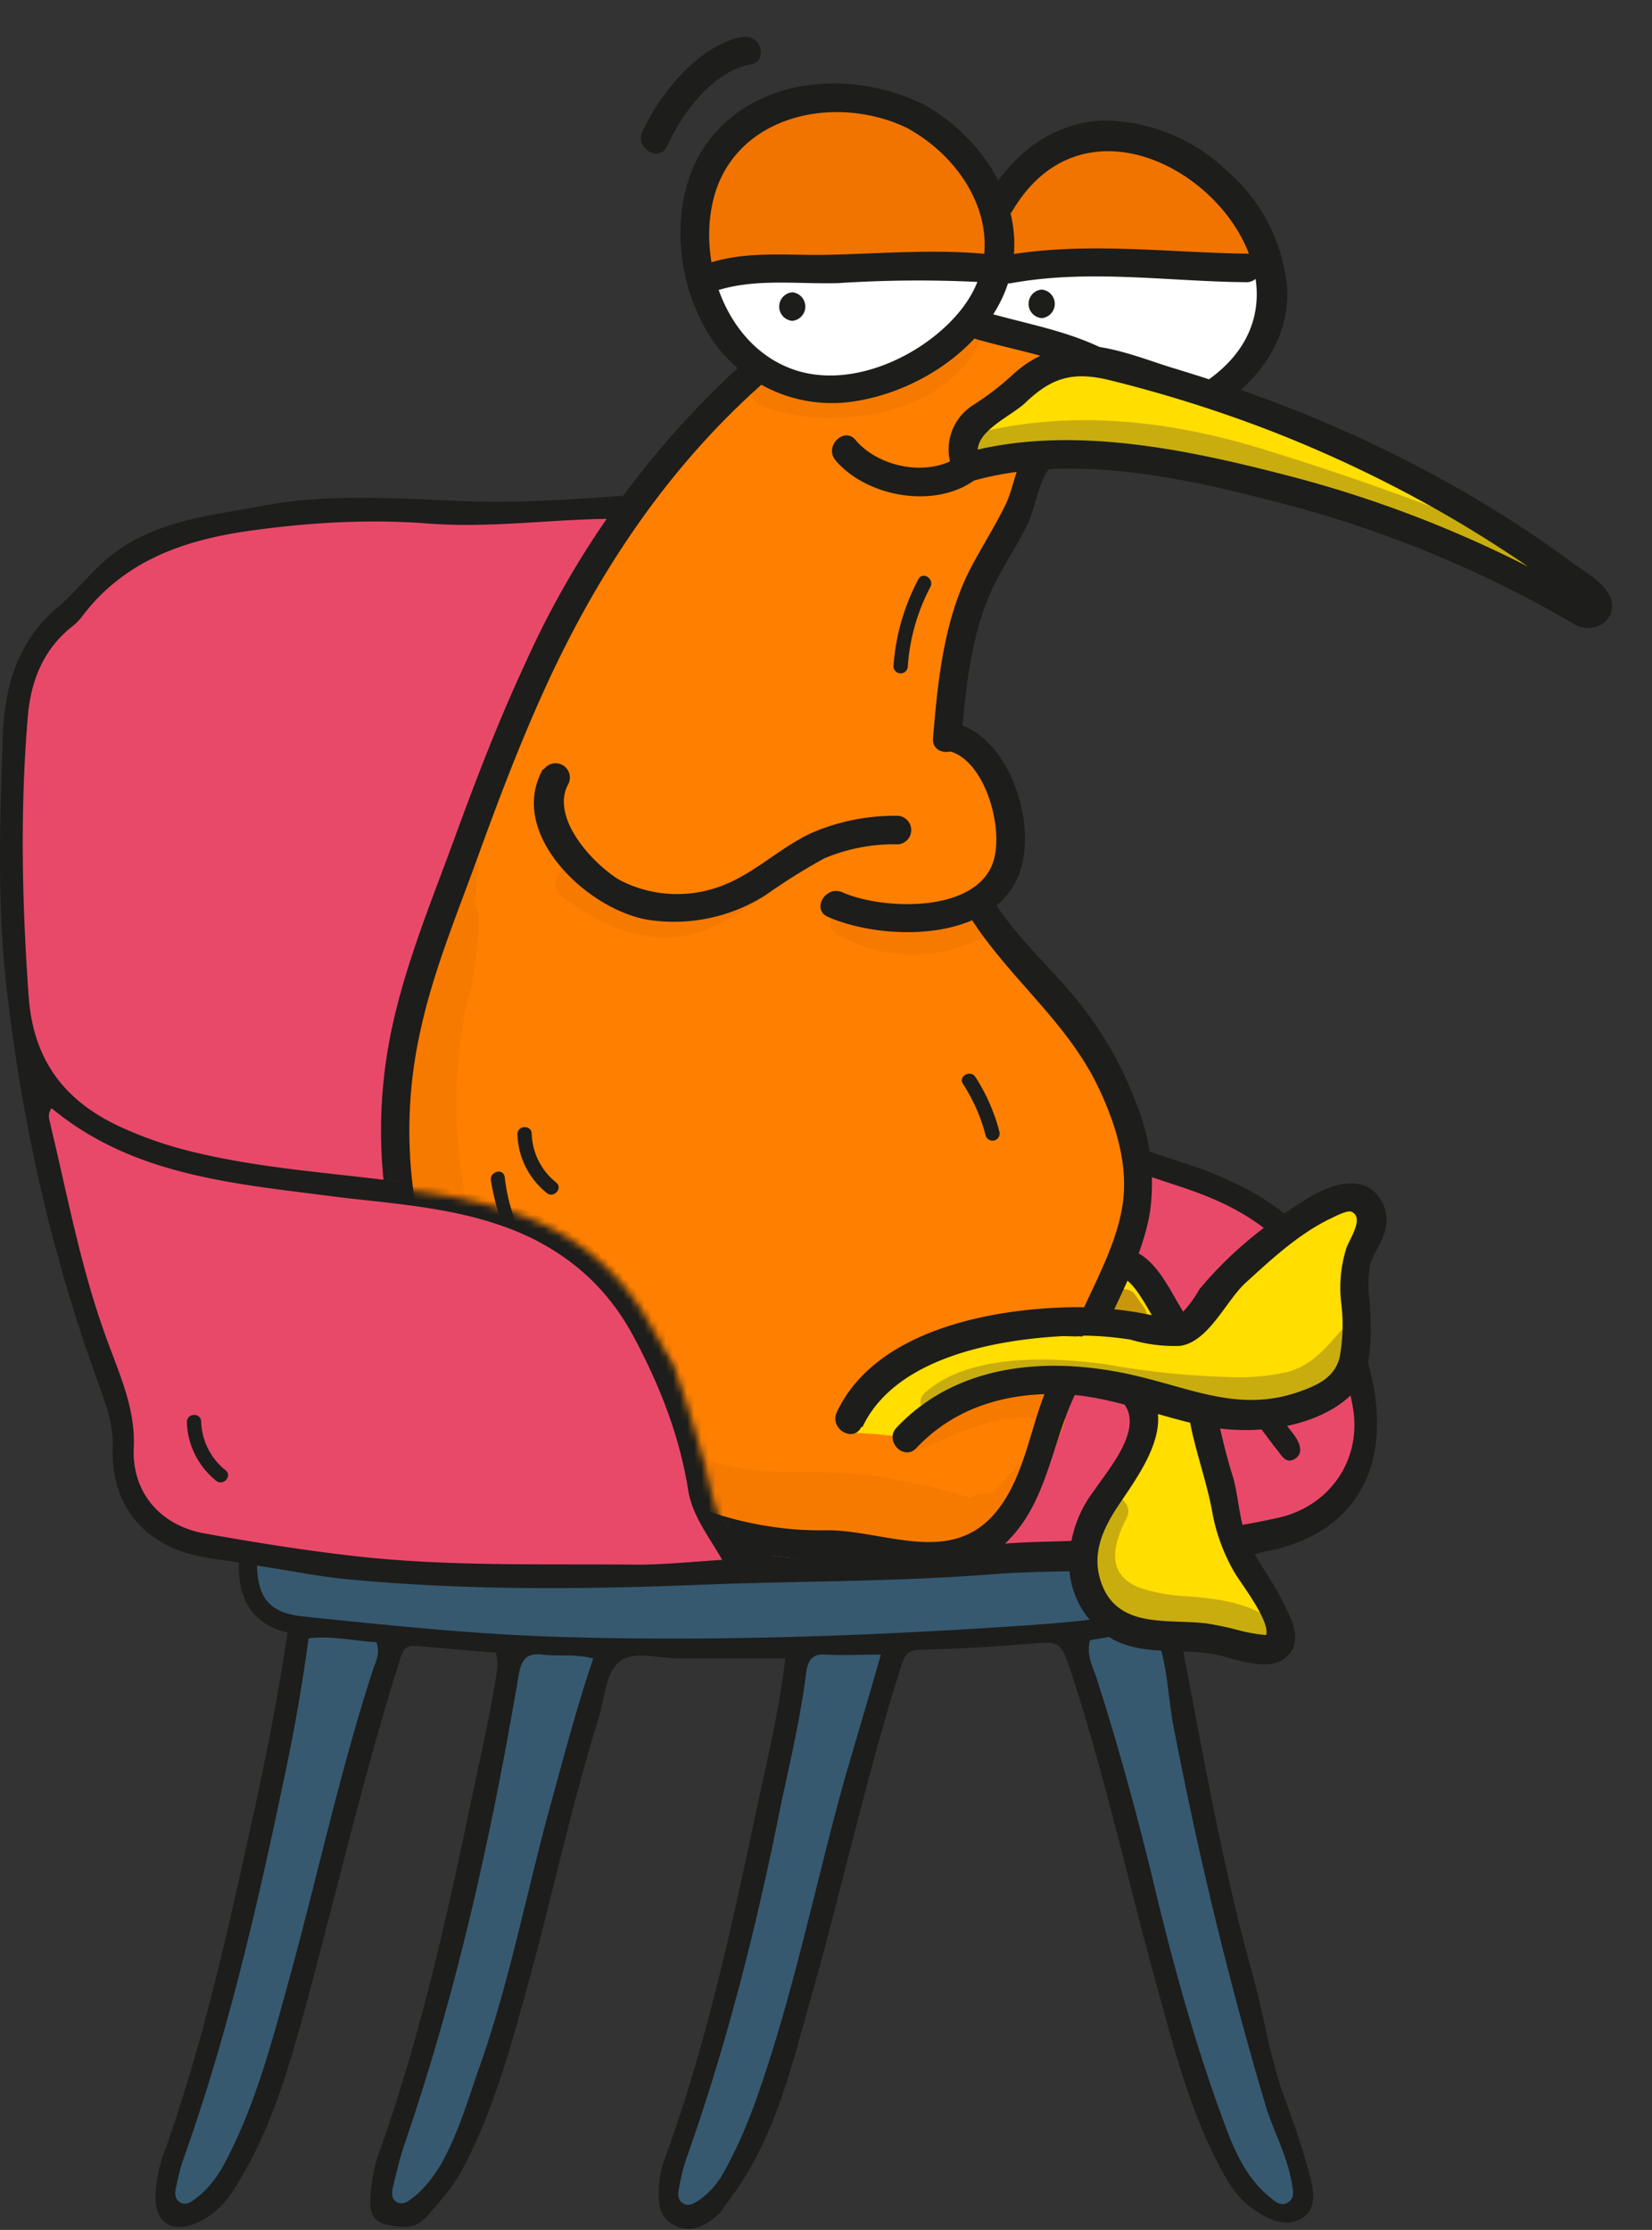
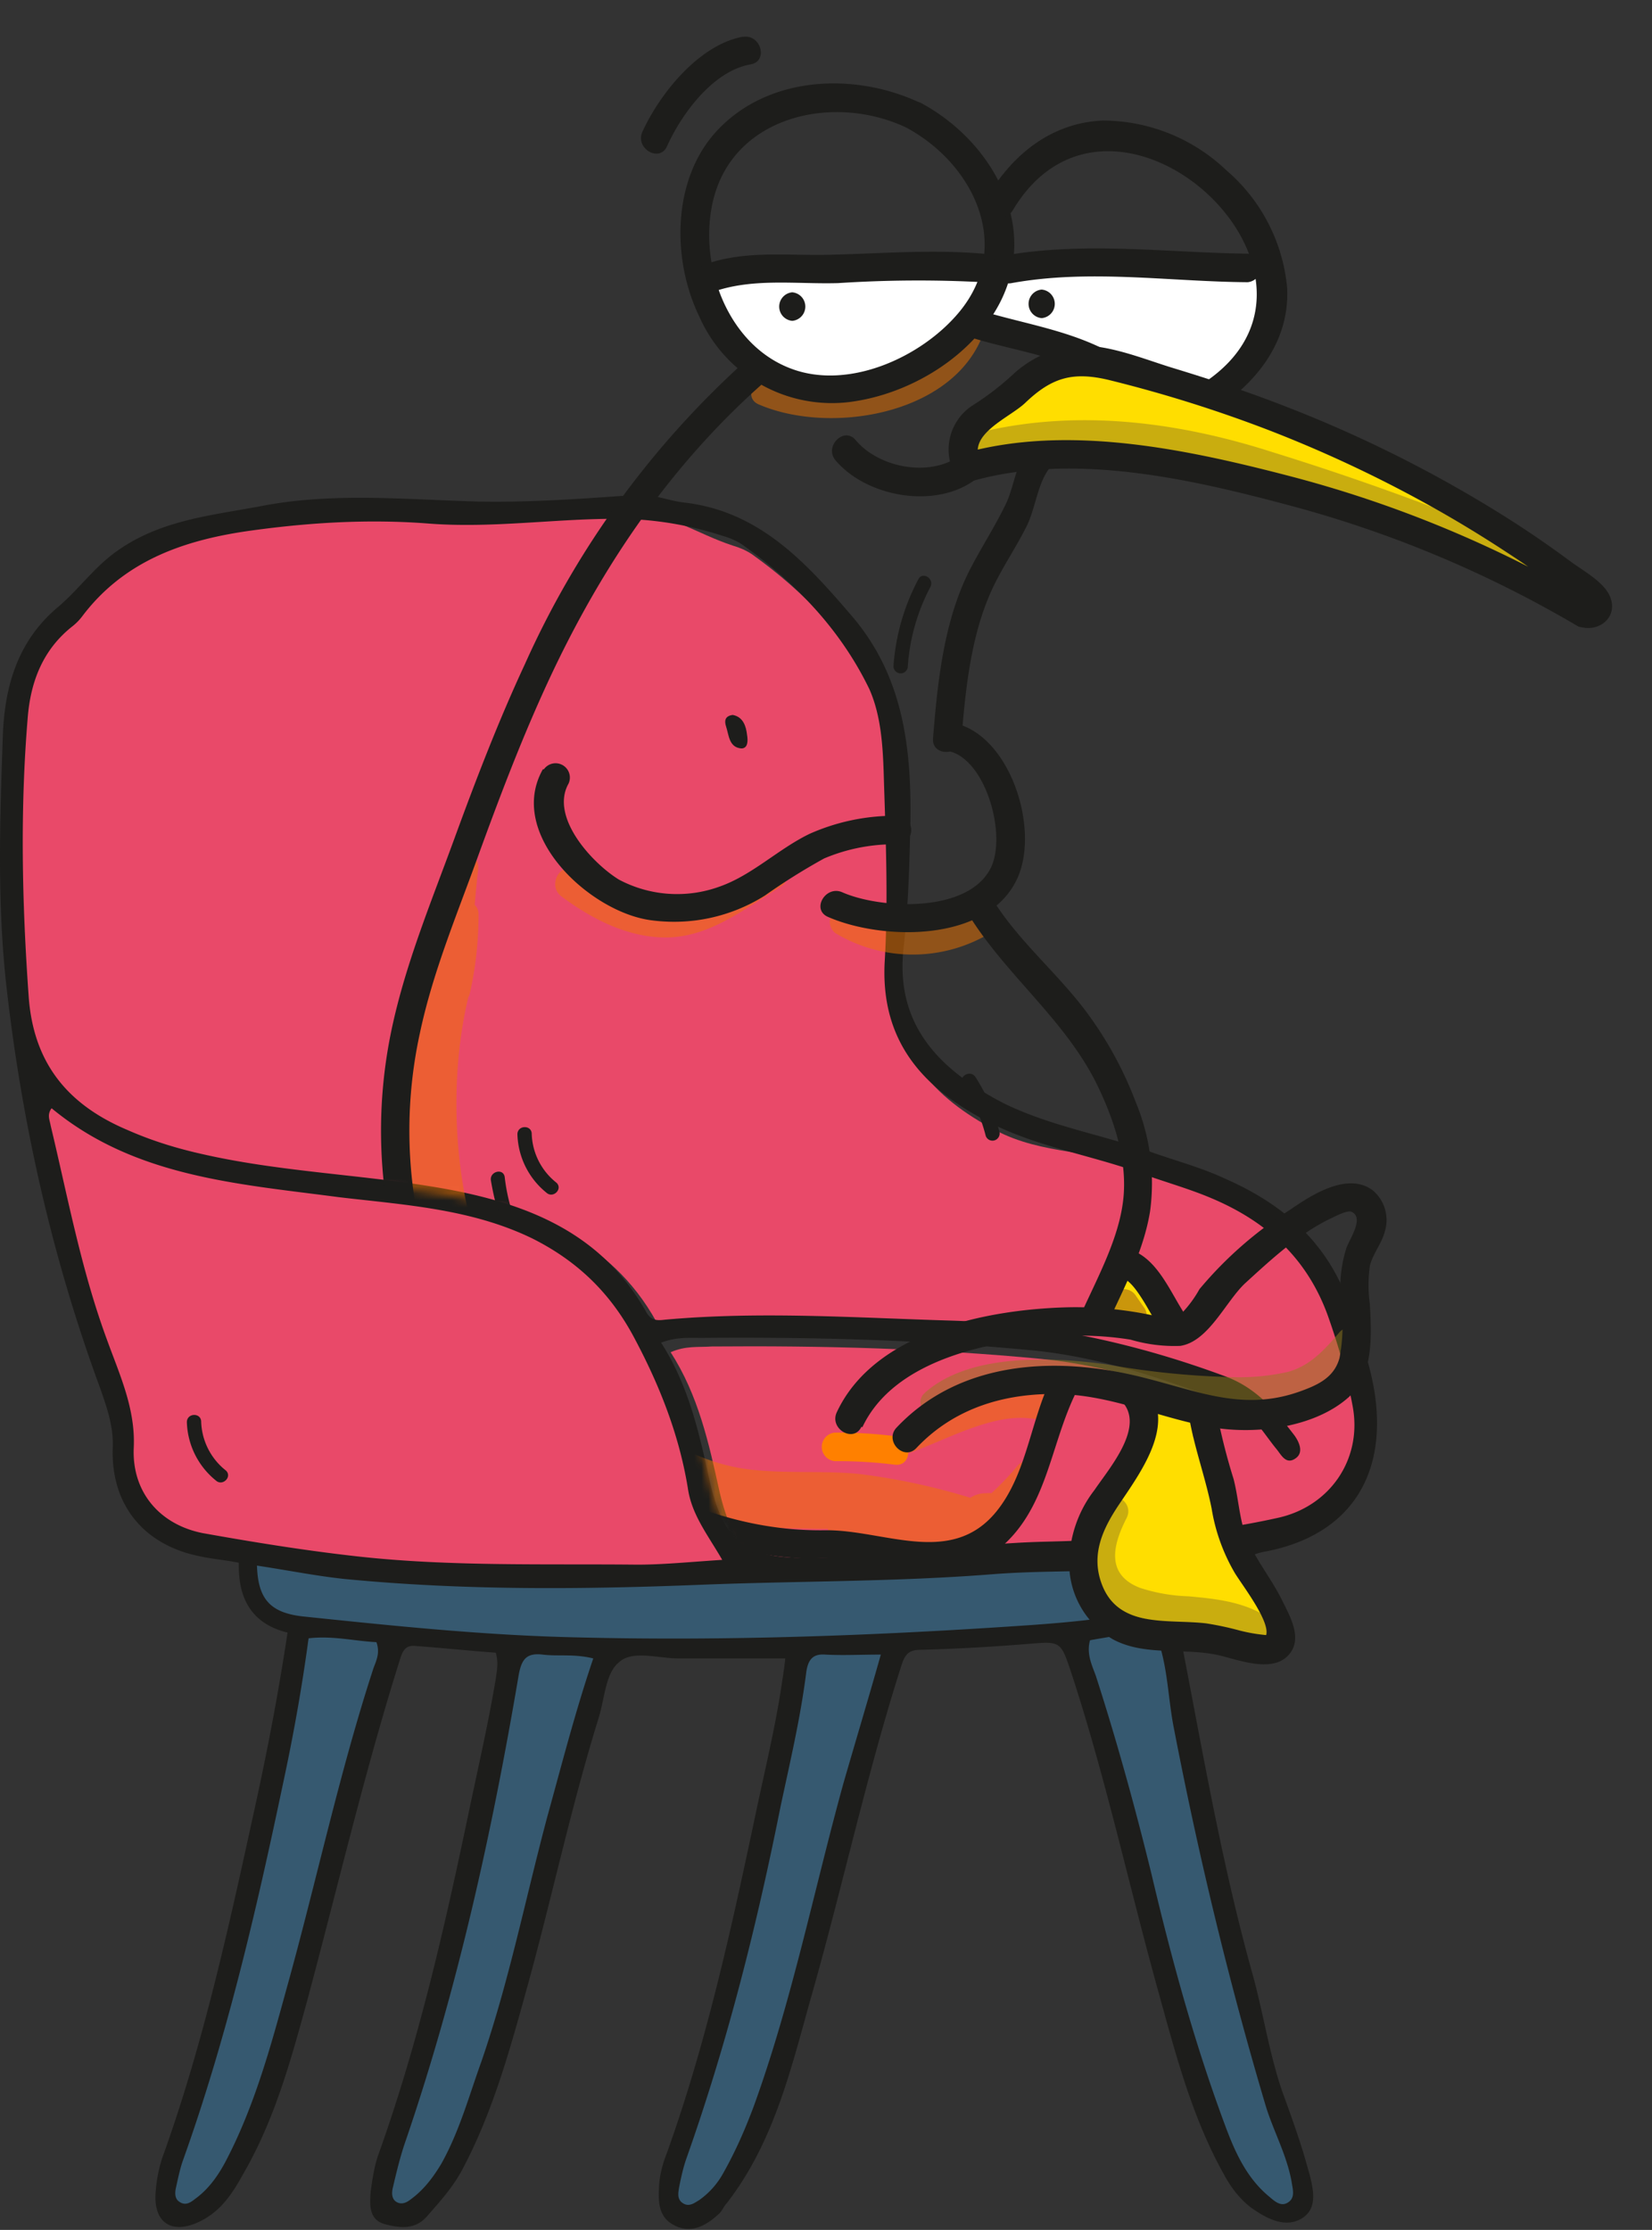
<svg xmlns="http://www.w3.org/2000/svg" width="232" height="313" fill="none">
  <rect width="100%" height="100%" fill="#333333" stroke="none" />
  <g clip-path="url(#a)">
    <path d="M94.183 189.805c3.89 6.044 5.366 12.76 6.842 19.475 2.013 8.596 4.964 10.745 13.685 10.745 11.135 0 22.271-2.014 33.406-2.283 11.002-.269 21.869-.94 32.736-3.358 7.245-1.611 11.807-8.193 10.465-15.58-.805-4.432-2.012-8.596-3.488-12.76-2.952-8.193-6.842-14.054-14.49-17.278-3.488-1.477-9.06-3.545-12.548-4.888-6.976-2.418-14.419-1.741-20.993-5.233-8.72-4.567-14.758-11.014-14.221-22.162.537-8.864.134-17.863-.134-26.728-.134-3.895-.403-8.059-2.013-11.685-4.025-8.327-10.33-14.909-17.843-20.281-.805-.537-1.745-.94-2.684-1.209-4.964-1.612-9.428-4.803-14.66-4.803-8.587 0-16.492.671-25.213 0-8.586-.672-18.56-.437-27.013.772-9.123 1.343-17.642 3.15-23.41 10.805-.403.537-2.551 3.456-3.088 3.86-4.025 3.223-7.316 9.56-7.718 14.663-1.208 12.894.604 26.076 1.544 39.105.67 9.536 7.656 15.379 15.974 18.872 3.355 1.477 6.843 2.551 10.465 3.357 10.6 2.418 21.6 2.821 32.334 4.567 12.208 2.015 23.478 5.91 30.052 17.729.671 1.075 1.476 1.075 2.55.94 13.416-1.208 26.832-.268 40.383.135 13.148.403 25.893 3.223 38.236 7.79 4.428 1.611 5.607 4.347 8.291 7.839.67.94.693.995-.515 1.801-1.342.94-2.159-1.767-2.83-2.573-1.878-2.283-1.055-1.963-4.007-3.038-8.989-3.492-18.246-6.715-28.04-7.656-15.429-1.477-30.857-1.88-46.286-1.746-1.879.135-3.623-.134-5.77.806Z" fill="#E94969" />
    <path d="M6.431 154.874c-.67.94-.268 1.612-.134 2.418 2.415 10.073 5.002 22.508 8.624 32.313 1.744 4.835 3.356 9.414 3.088 14.921-.269 6.179 5.604 10.798 11.641 12.007 7.513 1.343 15.026 2.552 22.54 3.358 12.745 1.343 25.759.94 38.504 1.074 3.757 0 7.648-.403 11.941-.671-2.012-3.493-4.293-6.313-4.83-10.074-1.207-7.387-3.502-15.32-6.99-21.902-3.354-6.447-7.71-10.926-14.15-14.149-8.586-4.164-17.118-5.357-26.241-6.432-14.087-1.88-32.186-3.193-43.993-12.863Z" fill="#E94969" />
    <path d="M26.241 199.573a10.948 10.948 0 0 0 4.07 8.233c.94.878 2.36-.526 1.403-1.404a9.09 9.09 0 0 1-3.462-6.829c0-1.293-1.947-1.277-2.01 0Z" fill="#1D1D1B" />
    <path d="m26.498 296.113-3.087 13.378 2.316 1.029 5.145-2.315 6.431-14.664 7.461-28.3 10.548-35.502 16.465 2.058-8.49 42.963-10.805 34.731 5.403 2.058 5.402-6.432 7.718-20.838 9.005-35.503 5.402-16.979h26.241l-7.203 39.361-11.063 36.275 2.573 4.116 4.631-2.058 6.946-13.378 4.116-13.12 1.801-9.519 5.917-20.324 6.175-22.125 25.726-2.058 5.146 21.096 7.975 30.357 10.29 26.241 4.888 3.859 2.573-1.029.772-2.83-5.403-18.266-10.548-44.507-1.543-16.208v-11.062c-32.673 1.544-99.716 4.631-106.508 4.631-6.792 0-18.78-2.23-23.926-3.345v2.316l1.801 6.174 5.145 2.573-6.946 33.444-8.49 33.702Z" fill="#365970" />
    <path d="M69.63 231.98c-3.756-.269-7.512-.672-11.269-.94-1.341-.135-1.744.537-2.146 1.746-4.965 15.714-8.721 31.832-13.014 47.815-2.281 8.327-4.562 16.789-8.99 24.444-1.475 2.687-3.085 5.239-6.037 6.716-4.025 2.015-6.708.269-6.305-4.164.134-1.88.536-3.76 1.207-5.506 5.5-15.446 8.99-31.295 12.477-47.278 1.879-8.462 3.489-16.789 4.83-25.654-4.964-1.209-6.976-4.701-6.842-9.805-2.013-.403-3.89-.537-5.635-.94-7.781-1.612-12.343-7.253-12.075-15.177.135-2.955-.805-5.641-1.744-8.327C7.245 176.375 2.952 157.168.805 137.558-.402 126.008 0 114.591.402 103.174.671 96.19 2.55 89.878 8.184 85.177c2.683-2.284 4.83-5.239 7.647-7.388 6.172-4.7 13.417-5.372 20.662-6.715 10.196-2.015 20.526-.94 30.723-.672 7.379.135 14.758-.403 22.137-.94 2.415-.134 4.427.806 6.708 1.075 10.599 1.209 17.173 8.461 23.613 15.983 7.111 8.327 8.318 18.266 8.184 28.608-.134 5.91-.268 11.82-.939 17.729-1.342 11.148 5.232 17.461 14.087 22.028 6.306 3.089 13.282 4.298 19.99 6.581 3.623 1.343 7.379 2.283 10.868 3.895 8.318 3.626 14.623 8.999 17.709 17.998 1.342 4.029 2.818 7.924 3.488 12.222 1.745 11.685-3.622 19.878-15.16 22.162-2.281.403-3.622 1.074-4.025 3.626-.402 2.552-2.012 4.432-4.83 5.104-1.207.269-2.281.94-3.622 1.477 3.22 16.386 5.903 32.638 10.33 48.621 1.61 5.641 2.415 11.417 4.294 16.924 1.073 2.955 2.146 5.909 3.085 8.999l.805 2.82c.537 2.149 1.074 4.701-1.073 6.044-2.147 1.343-4.562.269-6.574-1.074-1.878-1.209-3.354-3.09-4.427-5.104-4.428-7.925-6.709-16.655-9.124-25.385-4.159-14.909-7.379-29.952-12.208-44.726-1.61-4.835-1.476-4.701-6.44-4.298-4.964.403-9.928.671-14.758.806-1.476 0-2.147.403-2.684 2.014-4.829 15.043-8.184 30.624-12.477 45.801-2.951 10.342-5.232 20.953-12.075 29.817-.402.403-.67 1.075-1.073 1.478-1.878 1.746-4.025 2.954-6.44 1.611-2.28-1.208-2.146-3.626-2.012-5.775.134-1.478.537-2.955 1.073-4.298 5.5-15.312 8.989-31.16 12.343-47.009 1.342-6.447 2.952-12.894 3.891-19.476.134-.805.268-1.746.402-2.954H95.256c-2.817 0-6.44-1.209-8.318.537-1.878 1.477-2.013 4.969-2.817 7.656-3.891 12.491-6.574 25.25-10.063 37.876-2.415 8.73-4.83 17.595-9.123 25.653-1.342 2.552-3.22 4.567-4.964 6.582-1.744 2.014-4.025 1.611-6.037 1.074-2.147-.672-2.013-2.686-1.878-4.567.268-1.88.536-3.76 1.207-5.506 5.5-15.446 9.123-31.295 12.477-47.278 1.342-6.447 2.818-12.76 3.89-19.207.135-1.074.403-2.149 0-3.626Zm23.211-43.517c3.89 6.044 5.367 12.759 6.843 19.475 2.012 8.596 4.964 10.745 13.684 10.745 11.136 0 22.271-2.015 33.407-2.283 11.001-.269 21.869-.941 32.736-3.358 7.245-1.612 11.806-8.193 10.465-15.58-.805-4.433-2.013-8.596-3.489-12.76-2.951-8.193-8.72-13.297-16.368-16.52-3.488-1.478-7.11-2.418-10.598-3.761-6.977-2.418-14.49-3.627-21.064-7.119-8.721-4.566-14.758-11.013-14.222-22.161.537-8.865.135-17.864-.134-26.728-.134-3.895-.402-8.059-2.012-11.685-4.025-8.328-10.331-14.91-17.844-20.282-.805-.537-1.744-.94-2.683-1.208-4.964-1.612-9.928-2.418-15.16-2.418-8.587 0-17.308 1.343-26.163.672-8.586-.672-17.172-.135-25.625 1.074-9.123 1.343-17.307 4.298-23.076 11.954a7.695 7.695 0 0 1-1.476 1.477c-4.025 3.224-5.769 7.656-6.171 12.76-1.074 12.894-.805 25.922.134 39.085.67 9.536 5.635 15.311 13.953 18.803 3.354 1.478 6.842 2.552 10.465 3.358 10.599 2.418 21.6 2.821 32.333 4.567 12.209 2.014 23.479 5.909 30.053 17.729.67 1.074 1.476 1.074 2.549.94 13.416-1.209 26.833-.268 40.383.134 13.148.403 25.894 3.224 38.237 7.791 4.427 1.611 7.11 4.835 9.794 8.327.67.94 1.341 2.418.134 3.223-1.342.941-2.013-.537-2.683-1.343-1.879-2.283-3.355-5.104-6.306-6.178-8.989-3.492-18.246-6.716-28.04-7.656-15.429-1.477-30.858-1.88-46.287-1.746-1.878 0-3.622-.134-5.769.672ZM7.245 155.556c-.671.94-.268 1.612-.134 2.418 2.415 10.073 4.293 20.281 7.915 30.086 1.744 4.835 4.025 9.67 3.757 15.177-.268 6.178 3.622 10.745 9.66 11.954 7.513 1.343 15.026 2.552 22.54 3.358 12.745 1.343 25.759.94 38.504 1.074 3.757 0 7.647-.403 11.941-.672-2.013-3.492-4.294-6.312-4.83-10.073-1.208-7.387-3.891-14.237-7.38-20.818-3.353-6.447-8.049-11.014-14.489-14.237-8.586-4.164-17.978-4.701-27.1-5.776-14.222-1.88-28.712-2.82-40.384-12.491Zm28.845 64.201c.134 4.701 1.878 6.582 6.306 7.119 12.88 1.343 25.76 2.686 38.639 2.955 21.332.537 42.664-.269 63.996-1.746 7.513-.538 14.892-1.343 22.137-3.627 2.817-.94 3.891-2.417 3.488-5.641-10.331 2.283-20.795 1.343-31.26 2.149-13.551 1.075-27.235.94-40.92 1.478-16.77.671-33.407.805-50.043-.806-3.89-.403-7.916-1.209-12.343-1.881Zm116.991 10.477c-.537 1.88.268 3.492.805 4.969 2.951 9.133 5.5 18.401 7.781 27.668 2.818 11.954 6.037 23.774 10.331 35.325 1.341 3.626 2.951 7.387 6.171 10.073.805.672 1.744 1.612 2.818.806.939-.672.536-1.881.402-2.821-.671-3.76-2.549-7.118-3.622-10.61-5.233-17.595-9.526-35.459-13.014-53.591-.805-4.432-.805-8.999-2.683-13.297-3.22.537-6.038.94-8.989 1.478Zm-109.746-.269c-.94 6.984-2.147 13.7-3.623 20.55-3.756 17.863-7.915 35.727-14.087 52.919-.402 1.209-.67 2.552-.939 3.76-.134.672-.134 1.478.537 1.881.805.537 1.476.134 2.146-.403 1.879-1.343 3.22-3.224 4.294-5.238 4.024-7.656 6.305-15.983 8.586-24.311 4.16-14.908 7.38-30.22 12.209-44.994.402-1.075.94-2.149.403-3.627-2.952-.134-6.172-.94-9.526-.537Zm80.364 2.283c-2.818 0-5.367.135-7.782 0-1.744-.134-2.415.672-2.683 2.418-.805 6.447-2.281 12.625-3.622 18.938-3.354 16.789-7.514 33.309-13.282 49.561-.403 1.209-.671 2.418-.94 3.761-.134.806-.402 1.88.671 2.417.805.403 1.476-.134 2.147-.537a11.3 11.3 0 0 0 3.354-3.761c1.744-3.089 3.086-6.178 4.293-9.401 5.367-14.775 8.452-30.355 12.611-45.398 1.745-6.044 3.489-11.819 5.233-17.998Zm-40.383.538c-2.684-.672-4.965-.269-7.111-.538-2.28-.268-2.952.672-3.354 2.821-3.757 22.161-8.587 44.054-15.831 65.276-.806 2.283-1.342 4.566-1.879 6.849-.134.672-.134 1.478.537 1.881.67.403 1.342.134 1.878-.269 1.879-1.343 3.22-3.089 4.428-5.104 2.549-4.566 3.89-9.536 5.634-14.371 3.891-11.282 6.172-22.833 9.258-34.384 2.012-7.253 3.89-14.64 6.44-22.161Z" fill="#1D1D1B" />
    <path d="M102.903 100.353c1.476.269 1.879 1.612 2.013 2.821.134.806.134 1.88-.805 1.88-1.744-.134-1.744-1.88-2.147-3.089-.268-.806-.134-1.477.939-1.612Z" fill="#1D1D1B" />
  </g>
  <mask id="b" style="mask-type:alpha" maskUnits="userSpaceOnUse" x="4" y="0" width="228" height="259">
    <path d="M99.562 208.128c-1.476-6.716-5.146-16.98-5.146-16.98s-1.216-1.732-1.286-2.058l-1.8-3.087c-6.575-11.819-17.004-16.21-29.212-18.225-10.734-1.746-21.735-2.149-32.334-4.566-3.622-.806-7.11-1.881-10.465-3.358-8.318-3.492-13.282-9.268-13.953-18.804-.939-13.028-1.341-26.056-.134-38.95.403-5.104 2.147-9.536 6.172-12.76a7.695 7.695 0 0 0 1.476-1.478c5.768-7.655 13.952-10.61 23.076-11.953 8.452-1.21 47.628-72.207 56.214-71.535C100.891 5.045 134.453 0 143.04 0c5.232 0 38.332 16.208 40.39 25.47 2.059 9.26.953 30.122 11.577 31.9 7.514 5.373 10.382 1.192 14.407 9.52 1.61 3.626 8.613-1.58 8.747 2.314.269 8.865 11.342 4.771 10.805 13.636-.536 11.147-6.662 14.47 2.059 19.037 6.574 3.492-71.551 58.297-64.574 60.715 3.488 1.343 24.554.323 28.042 1.801 7.647 3.223 4.252 4.413 7.203 12.606 1.476 4.164-3.892 18.979-3.087 23.411 1.342 7.387-6.39 56.016-13.635 57.628-10.867 2.417-49.456-12.618-60.457-12.349-11.136.268 1.102-20.324-10.034-20.324-8.72 0-12.909-8.641-14.921-17.237Z" fill="#D9D9D9" />
  </mask>
  <g mask="url(#b)">
    <path d="M131.955 37.058h-2.617c-1.595.112-3.319.511-4.946.782l-2.713.463a4.445 4.445 0 0 0-1.164-.112c-2.202 0-4.388.144-6.59.303l-2.585.112c-.412.016-.82.085-1.213.208l-2.489.255h-.176a4.976 4.976 0 0 0-4.164-.958 4.519 4.519 0 0 0-3.08 5.33 7.975 7.975 0 0 0 2.649 4.787c.437.381.947.67 1.5.846a12.04 12.04 0 0 0 2.537 1.595c.336.452.759.831 1.244 1.117a26.54 26.54 0 0 0 4.005 1.803 3.69 3.69 0 0 0 3.319-.399c.312-.063.613-.17.894-.319.266.016.532.016.798 0a4.292 4.292 0 0 0 2.473.766c7.803.08 12.462-4.516 17.552-9.717 3.67-3.67-.862-9.287-5.234-6.862Z" fill="#fff" />
    <path d="M176.73 38.462a5.836 5.836 0 0 0-4.787-.542 26.943 26.943 0 0 1-7.978 0l-15.781-1.34a3.715 3.715 0 0 0-2.76.733 3.91 3.91 0 0 0-1.596.272l-1.739.606c-3.191 1.133-4.787 6.382-1.053 8.058a52.65 52.65 0 0 0 12.51 3.574c1.978.351 3.989.654 5.967 1.07.702.143 4.149.558 5.633.988.358.574.851 1.05 1.436 1.389 6.031 3.382 10.531-5.346 12.175-9.861a4.473 4.473 0 0 0-2.027-4.947Z" fill="#fff" />
-     <path d="M158.013 163.289a5.763 5.763 0 0 0-.463-4.627l-2.01-3.702a4.782 4.782 0 0 0-.67-5.122 110.17 110.17 0 0 0-7.213-8.792 5.528 5.528 0 0 0-.335-.51l-9.238-11.952a6.457 6.457 0 0 0-1.053-1.101 9.57 9.57 0 0 0 3.558-2.968 12.284 12.284 0 0 0 1.244-11.919c-1.914-4.787-6.095-7.563-10.419-9.909h-.08c.681-3.33 1.367-6.59 2.059-9.781a6.5 6.5 0 0 0 0-2.824 3.432 3.432 0 0 0 0-.703 3.191 3.191 0 0 0 2.904-2.01 130.877 130.877 0 0 1 8.329-15.717 3.872 3.872 0 0 0 .126-3.784 3.876 3.876 0 0 0-3.158-2.088 3.925 3.925 0 0 0-4.579-2.298l-3.415.703a387.96 387.96 0 0 0 3.191-5.298 5.491 5.491 0 0 0 5.457-3.846c4.261 0 5.792-6.75 1.117-7.834a14.953 14.953 0 0 0-5.537-.255 7.207 7.207 0 0 0-1.037 0 5.632 5.632 0 0 0-3.957 1.452c-3.654 1.452-7.164 3.558-11.169 4.611l-.766.175a3.947 3.947 0 0 0-1.261.511c-1.42.323-2.859.558-4.308.702a4.038 4.038 0 0 0-2.681 1.277 4.392 4.392 0 0 0-1.053-1.452 4.49 4.49 0 0 0-1.26-.99 6.642 6.642 0 0 0-3.192-.845 6.383 6.383 0 0 0-5.329 3.047 6.146 6.146 0 0 0-.862 3.096 5.376 5.376 0 0 0 0 .718l-.048.144c-.413.17-.796.407-1.133.702a110.667 110.667 0 0 0-12.366 12.765 4.148 4.148 0 0 0-.957 2.425 4.883 4.883 0 0 0-1.596 2.058 893.284 893.284 0 0 0-5.808 12.989c-.21.304-.397.624-.558.957-4.5 2.01-6.383 9.861-7.723 13.85-1.963 5.729-5.776 9.191-6.686 15.143-1.5.303-.383 3.574-1.069 5.186a70.748 70.748 0 0 0-5.664 33.508 5.458 5.458 0 0 0-3.112 5.154c0 .542.144 1.069.24 1.596a35.102 35.102 0 0 0 10.212 20.136 79.563 79.563 0 0 0 14.95 16.308c.412.339.862.628 1.341.861a5.15 5.15 0 0 0 2.362 2.378 98.052 98.052 0 0 0 10.291 4.484 19.758 19.758 0 0 0 19.738 7.467 5.032 5.032 0 0 0 2.521-1.196c.79.394 1.655.617 2.537.654 6.527.303 14.84 1.021 20.744-2.346 5.441-3.063 7.978-8.648 10.132-14.201 1.197-3.048-1.308-6.558-4.197-7.388a5.513 5.513 0 0 0-5.217 1.117 5 5 0 0 0-2.043.734l-1.212.942c-.128.127-.256.287-.383.43a5.605 5.605 0 0 0-3.351 1.596l-.335.319-.75.303a7.11 7.11 0 0 0-3.574 4.676v.43h-5.298a13.64 13.64 0 0 1-5.393-4.547 10.388 10.388 0 0 0 6.638-5.856c.41-.905.643-1.88.686-2.872a42.693 42.693 0 0 1 23.647-5.154 5.839 5.839 0 0 0 5.186-2.984c.6-1.28 1.133-2.59 1.596-3.925a4.87 4.87 0 0 0 1.276-2.442 53.092 53.092 0 0 1 2.106-7.978 5.43 5.43 0 0 0-.67-4.388Z" fill="#FF8000" />
    <path opacity=".5" d="M145.821 205.639a2.024 2.024 0 0 0-2.84 0 38.207 38.207 0 0 1-3.75 3.957 3.921 3.921 0 0 0-.766 0 3.982 3.982 0 0 0-2.202.638 91.096 91.096 0 0 0-15.573-3.335c-5.202-.526-10.483 0-15.685-.67s-9.414-2.872-13.818-5.298a81.364 81.364 0 0 1-12.765-7.978c-13.882-11.393-16.643-36.38-12.654-52.975.1-.162.17-.34.208-.526a49.71 49.71 0 0 0 1.228-11.074 1.867 1.867 0 0 0-.542-1.372c.144-1.596.303-3.367.495-5.043.303-2.568-3.702-2.537-4.005 0 0 .703-.144 1.405-.224 2.107a2.028 2.028 0 0 0-.861 1.5l-.862 8.823a3.526 3.526 0 0 0-3.08 2.825c-4.611 18.365-1.819 45.826 12.59 59.405a67.497 67.497 0 0 0 13.451 9.574 69.446 69.446 0 0 0 14.185 6.813c5.378 1.596 11.058 1.452 16.611 1.596h1.308a3.735 3.735 0 0 0 3.782 3.191c3.138.003 6.268.303 9.35.894a4.402 4.402 0 0 0 3.798-.974l.909.256a3.609 3.609 0 0 0 3.192-.495c.368.104.749.158 1.133.16a3.94 3.94 0 0 0 3.198-1.654 3.947 3.947 0 0 0 .519-3.564 41.424 41.424 0 0 0 3.638-3.845 2.062 2.062 0 0 0 .625-1.462 2.07 2.07 0 0 0-.593-1.474ZM134.015 46.33c-1.723 4.18-6.877 6.16-10.898 7.34a21.221 21.221 0 0 1-14.552-.35c-2.33-1.022-4.372 2.44-2.011 3.446 9.813 4.244 26.791 1.595 31.323-9.383.989-2.345-2.889-3.414-3.862-1.053Z" fill="#F17400" />
    <path opacity=".5" d="M146.189 195.283c-6.575-1.053-13.053 2.457-19.148 4.659-2.394.878-1.356 4.787 1.069 3.862 4.994-1.819 11.552-5.537 16.962-4.659 2.584.414 3.654-3.447 1.117-3.862Zm-38.629-74.246c-4.133 2.537-8.744 6.478-13.802 6.542-4.787 0-9.207-2.393-12.925-5.25-2.043-1.595-4.037 1.915-2.026 3.463 4.26 3.191 9.462 5.888 14.95 5.792 6-.112 10.915-4.085 15.829-7.085 2.186-1.276.176-4.802-2.026-3.462Zm29.582 6.367a17.073 17.073 0 0 1-17.855.144 1.992 1.992 0 0 0-2.494.864 1.99 1.99 0 0 0 .548 2.582 21.124 21.124 0 0 0 21.892-.127 2.025 2.025 0 0 0 .686-2.777 2.025 2.025 0 0 0-2.777-.686Z" fill="#F17400" />
-     <path d="m189.253 188.517-.526-5.138a2.073 2.073 0 0 0-.415-1.069v-1.596c0-.542 0-.75.096-1.117.095-.367 0-.989.111-1.595.177-.152.323-.336.431-.543.846-1.707 2.41-3.67 2.011-5.664a2.043 2.043 0 0 0-.107-1.126 2.034 2.034 0 0 0-1.758-1.276 2.029 2.029 0 0 0-1.103.248l-.559.462a1.804 1.804 0 0 0-1.436.272 71.123 71.123 0 0 0-2.92 1.914 27.583 27.583 0 0 0-3.957 2.697 1.932 1.932 0 0 0-.479.606 82.131 82.131 0 0 0-4.037 3.431 1.767 1.767 0 0 0-.622 1.596 22.595 22.595 0 0 0-4.93 5.712c-.559.495-1.133.989-1.74 1.452a31.98 31.98 0 0 0-2.952.559c-.29.063-.559.201-.781.398a2.112 2.112 0 0 0-.782-.367 83.401 83.401 0 0 0-5.936-1.164 2.018 2.018 0 0 0-1.596.367c-.462-.144-.925-.256-1.372-.415a1.753 1.753 0 0 0-1.883.431h-.271a1.867 1.867 0 0 0-.606 0 109.244 109.244 0 0 0-11.17.175 1.967 1.967 0 0 0-1.723 1.181 1.934 1.934 0 0 0-.479-.255h-.447a9.106 9.106 0 0 0-4.1.941 24.462 24.462 0 0 0-5.362 2.776 2.364 2.364 0 0 0-.606.591 1.595 1.595 0 0 0-.511.303c-1.867 1.436-3.845 2.808-5.6 4.356a4.228 4.228 0 0 0-1.915 3.75 4.61 4.61 0 0 0 2.984 3.191c3 .59 5.026-2.074 5.361-4.787a1.68 1.68 0 0 0-.096-.766 1.913 1.913 0 0 0 1.596-.51 20.744 20.744 0 0 1 2.298-1.851 2 2 0 0 0 1.101-.208 32.778 32.778 0 0 1 10.643-3.845 2.232 2.232 0 0 0 1.244-.607c.372-.063.739-.111 1.101-.143h.798c2.984.255 5.968.383 8.951.431.236.299.551.526.91.654a32.412 32.412 0 0 0 10.164 2.058 1.903 1.903 0 0 0 1.404 1.915 36.226 36.226 0 0 0 6.893 1.213c.339.267.751.423 1.181.446 2.339.16 4.671-.396 6.686-1.595h.383a1.728 1.728 0 0 0 1.388 0 6.652 6.652 0 0 0 3.191-2.218 7.498 7.498 0 0 0 2.298-4.037v-.144c.041-.173.073-.349.096-.526a1.595 1.595 0 0 0-.543-1.564Z" fill="#FFDE00" />
    <path d="M163.148 184.08a7.45 7.45 0 0 0-1.867-3.032 85.182 85.182 0 0 0-1.18-1.596 2 2 0 0 0-2.19-.439 2 2 0 0 0-.651.439 1.825 1.825 0 0 0-.558 1.373v.398a2.254 2.254 0 0 0-1.069 1.006 2.042 2.042 0 0 0 .718 2.744c.194.107.404.183.622.224a1.849 1.849 0 0 0 1.596.925c.385-.01.761-.126 1.085-.335a2.023 2.023 0 0 0 2.386.455 2.023 2.023 0 0 0 1.108-2.162Zm16.31 44.056-.367-.75a1.595 1.595 0 0 0-.797-.75 17.127 17.127 0 0 0-.32-.814c0-.159-.127-.319-.207-.479a1.602 1.602 0 0 0-1.324-1.021l-.351-.861a2.007 2.007 0 0 0-.559-.814v-.096a1.923 1.923 0 0 0-1.149-1.26 1.706 1.706 0 0 0-.782-.527 1.783 1.783 0 0 0-.526-1.34 2.8 2.8 0 0 0 0-.607 103.094 103.094 0 0 0-2.043-7.387l-2.377-8.425a1.84 1.84 0 0 0-1.069-1.293c-.112-.638-.239-1.276-.351-1.915a1.594 1.594 0 0 0-.798-1.228 2.153 2.153 0 0 0-2.824-.798 1.97 1.97 0 0 0-.99-.287 1.964 1.964 0 0 0-1.994 1.978c.096 3.941-2.649 5.968-4.308 9.191a32.404 32.404 0 0 0-2.92 7.867c-.862 4.196.271 8.76 4.436 10.642a2.163 2.163 0 0 0 2.058 0c.254.292.563.531.909.703h.128a2.134 2.134 0 0 0 1.211 1.209 2.114 2.114 0 0 0 1.709-.077 13.73 13.73 0 0 0 1.069-.574 2.104 2.104 0 0 0 2.505.67 2.078 2.078 0 0 0 2.426.303c.193-.099.379-.211.558-.335.123.243.262.478.415.702a2.074 2.074 0 0 0 2.266.926 3.481 3.481 0 0 0 1.197-.575c.164.017.33.017.494 0 .12.144.267.263.431.351.527 1.596 3.431 1.772 3.798 0a2.042 2.042 0 0 0 .446-2.329Zm38.567-149.144a24.573 24.573 0 0 0-5.84-2.888 1.592 1.592 0 0 0-.702-.75l-3.191-1.596a1.738 1.738 0 0 0-.638-1.053 40.302 40.302 0 0 0-13.388-6.638l-13.578-5.728a2.188 2.188 0 0 0-1.293-.144 1.837 1.837 0 0 0-.798-.43l-3.191-.734a2.074 2.074 0 0 0-1.197-1.181 110.07 110.07 0 0 0-19.371-6 1.957 1.957 0 0 0-1.955-1.036c-.261.03-.513.11-.741.238l-.351.192h-.288a2.168 2.168 0 0 0-2.058.814 1.596 1.596 0 0 0-1.484.223 192.239 192.239 0 0 0-8.345 6.526 5.942 5.942 0 0 0-2.011 2.186l-.414.351a2.024 2.024 0 0 0 .691 3.248c.402.17.847.207 1.271.103a40.33 40.33 0 0 1 4.644-1.324c.252.104.526.143.797.111l7.213-.893a1.797 1.797 0 0 0 1.468.654c4.132 0 8.377 1.26 12.414 2.058l12.477 2.49a1.982 1.982 0 0 0 1.835-.527 70.055 70.055 0 0 0 12.957 3.542c.122.016.245.016.367 0l1.596.639.351.303a71.029 71.029 0 0 0 10.467 6.047c3.399 1.596 7.276 2.442 10.308 4.66 2.042 1.515 4.053-1.947 1.978-3.463Z" fill="#FFDE00" />
-     <path d="M174.941 32.558c-.527-1.165-.16.495-.367-.192-.112-.367.175-1.085 0-1.595-.255-1.692-2.122-3.287-3.223-4.532-4.548-4.946-13.771-9.27-20.281-5.824a9.44 9.44 0 0 0-3.032 2.553l-.909-.271a2.442 2.442 0 0 0-2.952 1.675 6.595 6.595 0 0 0-.303 1.165 5.104 5.104 0 0 0-1.452 1.388 5.497 5.497 0 0 0-.623 4.548 13.31 13.31 0 0 1-.67.99 2.418 2.418 0 0 0-.145 2.12 2.419 2.419 0 0 0 1.581 1.421 7.982 7.982 0 0 0 3.527 0 5.715 5.715 0 0 0 4.787.766 7.975 7.975 0 0 0 7.978-.111c.251.136.513.253.782.35a5.534 5.534 0 0 0 2.106.368c.766 0 2.266-.83 3-.878-.288.096.239.718.606.814.615.189 1.245.327 1.883.415.973 0 1.978-.096 2.936 0a9.256 9.256 0 0 0 2.106.383c3.159-.24 3.766-3.112 2.665-5.553Zm-36.858-3.029a1.82 1.82 0 0 0 0-.735 13.273 13.273 0 0 0-2.537-7.276c-2.202-2.936-5.186-3.781-8.313-5.393-4.915-2.505-12.765-5.313-17.871-1.595a27.893 27.893 0 0 1-3.287 2.744 9.018 9.018 0 0 0-2.489 1.596 16.76 16.76 0 0 0-4.229 7.132c-1.165 4.26-3.925 13.5 3.622 12.127 1.9-.531 3.836-.926 5.792-1.18 1.708 0 3.367.095 5.09-.08a44.039 44.039 0 0 1 12.526.702c2.425.43 5.617 1.42 7.563-.655.172-.173.321-.366.447-.574a2.89 2.89 0 0 0 4.085.335c2.904-2.058.814-4.723-.399-7.148Z" fill="#F17400" />
    <path d="M125.652 201.585a64.4 64.4 0 0 0-8.409-.495 2.01 2.01 0 0 0 0 4.005 64.4 64.4 0 0 1 8.409.495c2.553.303 2.521-3.702 0-4.005Z" fill="#FF8000" />
    <path opacity=".5" d="m160.771 183.681-1.212-1.739a2 2 0 0 0-1.216-.924 1.992 1.992 0 0 0-2.437 1.421 1.996 1.996 0 0 0 .206 1.513l1.197 1.74a2 2 0 0 0 2.736.726 2 2 0 0 0 .726-2.737Z" fill="#974F18" />
    <path opacity=".5" d="M178.213 227.13c-3.415-2.282-7.292-2.697-11.297-3.064a24.256 24.256 0 0 1-6.845-1.196c-4.883-1.899-3.734-6.128-1.851-9.798 1.164-2.297-2.282-4.324-3.463-2.026-2.697 5.282-3.893 11.473 2.234 14.776 6.127 3.303 13.483.957 19.148 4.786 2.202 1.421 4.212-2.074 2.074-3.478Zm9.861-40.083c-2.043 2.393-4.069 4.659-7.213 5.521-2.517.564-5.096.81-7.675.734a114.197 114.197 0 0 1-17.743-1.787c-7.739-1.053-19.259-1.596-25.53 3.957-1.947 1.723.893 4.547 2.824 2.84 3.59-3.191 11.17-3.558 15.621-3.446 5.681.127 11.17 1.452 16.85 2.058 4.936.612 9.931.569 14.856-.128 4.786-.75 7.85-3.351 10.898-6.909 1.611-1.994-1.197-4.835-2.888-2.84ZM220.72 79.2a385.325 385.325 0 0 0-42.013-15.733c-13.148-4.228-27.126-6.047-40.657-2.888-2.505.59-1.436 4.452 1.07 3.862 13.355-3.112 26.998-.958 39.89 3.319a408.9 408.9 0 0 1 39.748 14.887c2.297 1.069 4.308-2.378 1.962-3.447Z" fill="#957C1F" />
    <path d="M129.291 14.465c-9.207-4.372-21.525-3.91-28.769 4.069-6.16 6.797-6.16 17.967-2.33 25.865a20.359 20.359 0 0 0 20.983 12.047c8.52-1.037 17.44-6.383 21.349-14.153 5.409-10.835-1.34-22.547-11.169-27.828-2.33-1.229-4.356 2.234-2.075 3.446 9.478 5.106 15.063 16.69 7.42 25.898-5.202 6.27-15.398 10.962-23.488 7.978-8.967-3.271-13.052-14.361-11.169-23.185 2.601-12.286 16.898-15.59 27.237-10.69 2.314 1.1 4.42-2.346 2.011-3.447Zm5.744 89.098c.623-7.563 1.452-15.589 5.027-22.338 1.308-2.49 2.824-4.787 4.116-7.372 1.293-2.585 1.596-6.51 3.527-8.489 1.93-1.979-1.038-4.691-2.841-2.84-2.281 2.361-2.265 5.313-3.59 8.185-1.595 3.303-3.622 6.383-5.233 9.574-3.527 7.133-4.373 15.494-5.011 23.344-.207 2.569 3.798 2.553 4.005 0v-.064Zm20.408 82.447c2.346-5.138 5.138-10.292 6.064-15.956a29.47 29.47 0 0 0-1.995-15.318 51.938 51.938 0 0 0-7.531-13.467c-4.005-5.122-9-9.335-12.478-14.856-1.356-2.186-4.787-.175-3.447 2.027 5.426 8.728 13.787 14.855 18.254 24.317 2.266 4.787 4.037 10.308 3.431 15.653-.606 5.346-3.462 10.627-5.744 15.638-1.069 2.329 2.377 4.372 3.446 2.026v-.064Z" fill="#1D1D1B" />
    <path d="M104.319 51.003a127.189 127.189 0 0 0-30.604 42.22c-3.718 7.979-6.909 16.292-9.94 24.59-3.304 9.031-7.07 18.062-8.952 27.54a68.742 68.742 0 0 0 .367 28.466 45.907 45.907 0 0 0 12.51 21.813c11.775 12.174 27.03 21.987 44.326 23.072 2.697.176 5.473-.287 8.122.288 2.152.536 4.338.931 6.542 1.18 5.058.399 9.015.83 13.244-2.473 7.228-5.648 7.436-14.823 11.297-22.482 1.165-2.298-2.298-4.324-3.447-2.027-3.063 6.048-3.526 13.659-7.866 18.988-6.383 7.819-15.829 2.49-24.11 2.617-16.786.24-31.913-8.776-43.513-20.216-6.383-6.287-11.17-12.973-13.244-21.829a64.08 64.08 0 0 1-.08-27.748c1.804-8.552 5.25-16.738 8.218-24.971 2.776-7.628 5.649-15.223 8.983-22.61 7.452-16.547 17.329-31.546 30.988-43.625 1.93-1.724-.91-4.548-2.841-2.84v.047Zm-4.531-9.908c5.697-2.154 11.967-1.18 17.935-1.356a172.343 172.343 0 0 1 20.297-.128c2.569.224 2.553-3.781 0-4.005-7.277-.622-14.505 0-21.781.16-5.888.127-11.887-.67-17.552 1.468-2.393.91-1.356 4.786 1.07 3.861h.031Z" fill="#1D1D1B" />
    <path d="M142.057 39.74c10.994-1.994 22.099-.207 33.157-.127a2.012 2.012 0 0 0 1.305-3.36c-.339-.37-.805-.6-1.305-.645-11.457-.144-22.77-1.74-34.226.271-2.537.463-1.452 4.324 1.069 3.862Zm-30.798 5.296a2.01 2.01 0 0 0 0-4.005 2.012 2.012 0 0 0-1.305 3.36c.339.37.805.6 1.305.645Zm35.026-.382a2.01 2.01 0 0 0 0-4.006 2.01 2.01 0 0 0 0 4.005Zm-25.18 155.686c4.484-9.573 18.095-12.19 27.637-12.765a44.81 44.81 0 0 1 10.02.463c2.266.671 4.627.968 6.989.878 3.989-.607 6.383-6.255 9.127-8.808 3.622-3.303 7.579-6.989 12.079-9.111.415-.192 2.266-1.197 2.872-.894 1.723.83-.143 3.558-.718 4.994a18.328 18.328 0 0 0-.734 7.979 25.223 25.223 0 0 1-.255 7.515c-.734 2.729-2.968 3.782-5.489 4.691-7.978 2.888-14.361 0-22.052-1.915-12.015-3.063-25.69-2.505-34.673 7.021-1.771 1.867 1.053 4.787 2.824 2.825 5.314-5.617 12.494-7.723 20.073-7.532 7.58.192 14.202 3.447 21.605 4.691 6 1.006 14.154 0 18.909-4.18 3.622-3.192 3.287-8.681 3.063-13.116a19.15 19.15 0 0 1 0-5.41c.447-1.787 1.739-3.191 2.154-5.01a5.452 5.452 0 0 0-1.691-5.521c-3.51-2.744-8.68.607-11.632 2.649a54.699 54.699 0 0 0-12.765 11.169 16.309 16.309 0 0 1-2.697 3.591c-1.276.877-2.888.287-4.292 0a52.437 52.437 0 0 0-11.058-1.054c-11.345.208-27.541 3.287-32.886 14.744-1.085 2.33 2.378 4.356 3.463 2.027l.127.079Z" fill="#1D1D1B" />
    <path d="M156.895 179.07c1.596.319 2.681 1.979 3.526 3.287.846 1.309 1.787 3.192 2.809 4.58 1.468 2.09 4.946.095 3.462-2.027-2.345-3.335-4.18-8.824-8.728-9.701-2.521-.479-3.59 3.383-1.069 3.861Zm9.91 18.589c.622 4.787 2.409 9.335 3.351 14.089a26.22 26.22 0 0 0 3.191 8.936c.926 1.596 5.042 6.829 4.468 8.824a22.963 22.963 0 0 1-3.782-.654 42.543 42.543 0 0 0-4.659-.99c-5.409-.638-12.398.782-14.696-5.648-1.484-4.117.24-7.707 2.489-11.058 3.351-4.978 8.601-12.047 3.064-17.424-1.851-1.803-4.675 1.021-2.824 2.824 3.622 3.526-1.596 9.478-3.702 12.59a16.88 16.88 0 0 0-3.542 10.738 12.287 12.287 0 0 0 6.175 10.244c4.515 2.394 10.004 1.101 14.855 2.218 2.633.606 7.212 2.426 9.574.16 2.361-2.266.415-5.585-.638-7.723-1.596-3.351-4.372-6.494-5.457-10.085-.671-2.281-.83-4.786-1.437-7.116a84.471 84.471 0 0 1-2.457-9.877c-.335-2.521-4.34-2.553-4.005 0l.032-.048Zm-90.569-89.674c-5.17 9.175 6.67 20.105 15.238 21.19a23.93 23.93 0 0 0 15.956-3.479 88.482 88.482 0 0 1 8.314-5.202 25.153 25.153 0 0 1 10.387-1.978 2.01 2.01 0 0 0 0-4.005 29.357 29.357 0 0 0-12.414 2.521c-4.468 2.154-8.09 5.84-12.765 7.452a17.435 17.435 0 0 1-14.041-1.022c-3.798-2.345-9.702-8.792-7.069-13.467a2.01 2.01 0 0 0-3.463-2.01h-.143Z" fill="#1D1D1B" />
    <path d="M133.502 105.496c5.106 1.5 7.867 11.872 5.633 16.34-3.191 6.382-15.462 5.776-20.839 3.414-2.346-1.037-4.388 2.41-2.026 3.447 7.563 3.319 22.338 3.654 26.551-5.298 3.191-6.749-.702-19.562-8.265-21.764a2.003 2.003 0 0 0-2.265 2.924c.264.46.699.798 1.211.937Zm-64.558 60.218c1.276 7.563 4.085 12.541 10.643 16.706 1.085.686 2.09-1.053 1.005-1.739a20.201 20.201 0 0 1-7.069-6.606 26.267 26.267 0 0 1-2.648-8.888c-.224-1.276-2.155-.734-1.931.527Zm3.718-6.542a10.944 10.944 0 0 0 4.069 8.234c.941.877 2.362-.527 1.404-1.404a9.1 9.1 0 0 1-3.462-6.83c0-1.292-1.947-1.276-2.01 0Zm56.311-77.865a30.304 30.304 0 0 0-3.495 12.207 1.004 1.004 0 0 0 1.005 1.005 1.004 1.004 0 0 0 1.006-1.005 28.01 28.01 0 0 1 3.191-11.17c.542-1.164-1.181-2.186-1.723-1.005l.016-.032ZM104.368 5.146c-6.175 1.1-11.696 7.978-14.154 13.355-1.053 2.346 2.41 4.372 3.463 2.027 2.042-4.548 6.478-10.58 11.728-11.489 2.537-.43 1.452-4.292-1.069-3.861l.032-.032Zm30.875 147.006a24.512 24.512 0 0 1 3.191 7.292 1.003 1.003 0 0 0 1.218.628 1.01 1.01 0 0 0 .713-1.171 26.257 26.257 0 0 0-3.399-7.755c-.718-1.053-2.457 0-1.723 1.006Zm88.334-67.687a165.937 165.937 0 0 0-42.555-17.663c-14.361-3.734-31.019-7.292-45.667-3.192l2.25.91c-1.676-3.622 4.212-5.904 6.382-7.978 3.766-3.606 6.75-4.404 11.792-3.192a187.761 187.761 0 0 1 22.339 7.005 180.731 180.731 0 0 1 22.339 10.436 168.705 168.705 0 0 1 10.818 6.526c1.596 1.037 3.191 2.09 4.675 3.191a81.236 81.236 0 0 1 3.335 2.458l1.596 1.196c.574.702 1.324.734 2.218 0-2.505-.606-3.575 3.191-1.069 3.862 2.904.718 5.425-1.772 3.909-4.628-.989-1.883-3.814-3.414-5.521-4.69a145.582 145.582 0 0 0-8.249-5.681 180.14 180.14 0 0 0-31.674-15.989c-5.217-2.042-10.547-3.797-15.956-5.44-4.915-1.516-11.17-4.245-16.148-2.554a15.795 15.795 0 0 0-6.111 3.495 39.204 39.204 0 0 1-5.569 4.292 7.37 7.37 0 0 0-2.601 9.781 2.013 2.013 0 0 0 2.378.926c14.36-4.085 30.827-.287 44.933 3.494a161.39 161.39 0 0 1 40.21 16.898 2.011 2.011 0 0 0 1.946-3.463Z" fill="#1D1D1B" />
    <path d="M142.168 29.623c13.946-23.631 49.161 8.537 27.397 23.775-2.09 1.468-.096 4.946 2.026 3.462 5.553-3.893 9.574-9.573 9.159-16.578a24.718 24.718 0 0 0-8.552-16.403 25.211 25.211 0 0 0-17.329-6.957c-7.132.303-12.637 4.69-16.164 10.674a2.01 2.01 0 0 0 3.463 2.027Zm-24.83 34.993c4.388 5.17 14.026 6.877 19.61 2.713 2.043-1.516 0-4.995-2.01-3.463-4.261 3.191-11.441 1.851-14.776-2.09-1.595-1.963-4.483.877-2.824 2.84Zm37.563-15.67c-5.649-2.792-11.824-3.654-17.712-5.505-2.457-.798-3.51 3.064-1.069 3.861 5.537 1.74 11.537 2.522 16.77 5.106 2.298 1.15 4.324-2.313 2.011-3.462Z" fill="#1D1D1B" />
  </g>
  <defs>
    <clipPath id="a">
      <path fill="#fff" transform="translate(0 69.462)" d="M0 0h193.464v243.373H0z" />
    </clipPath>
  </defs>
</svg>